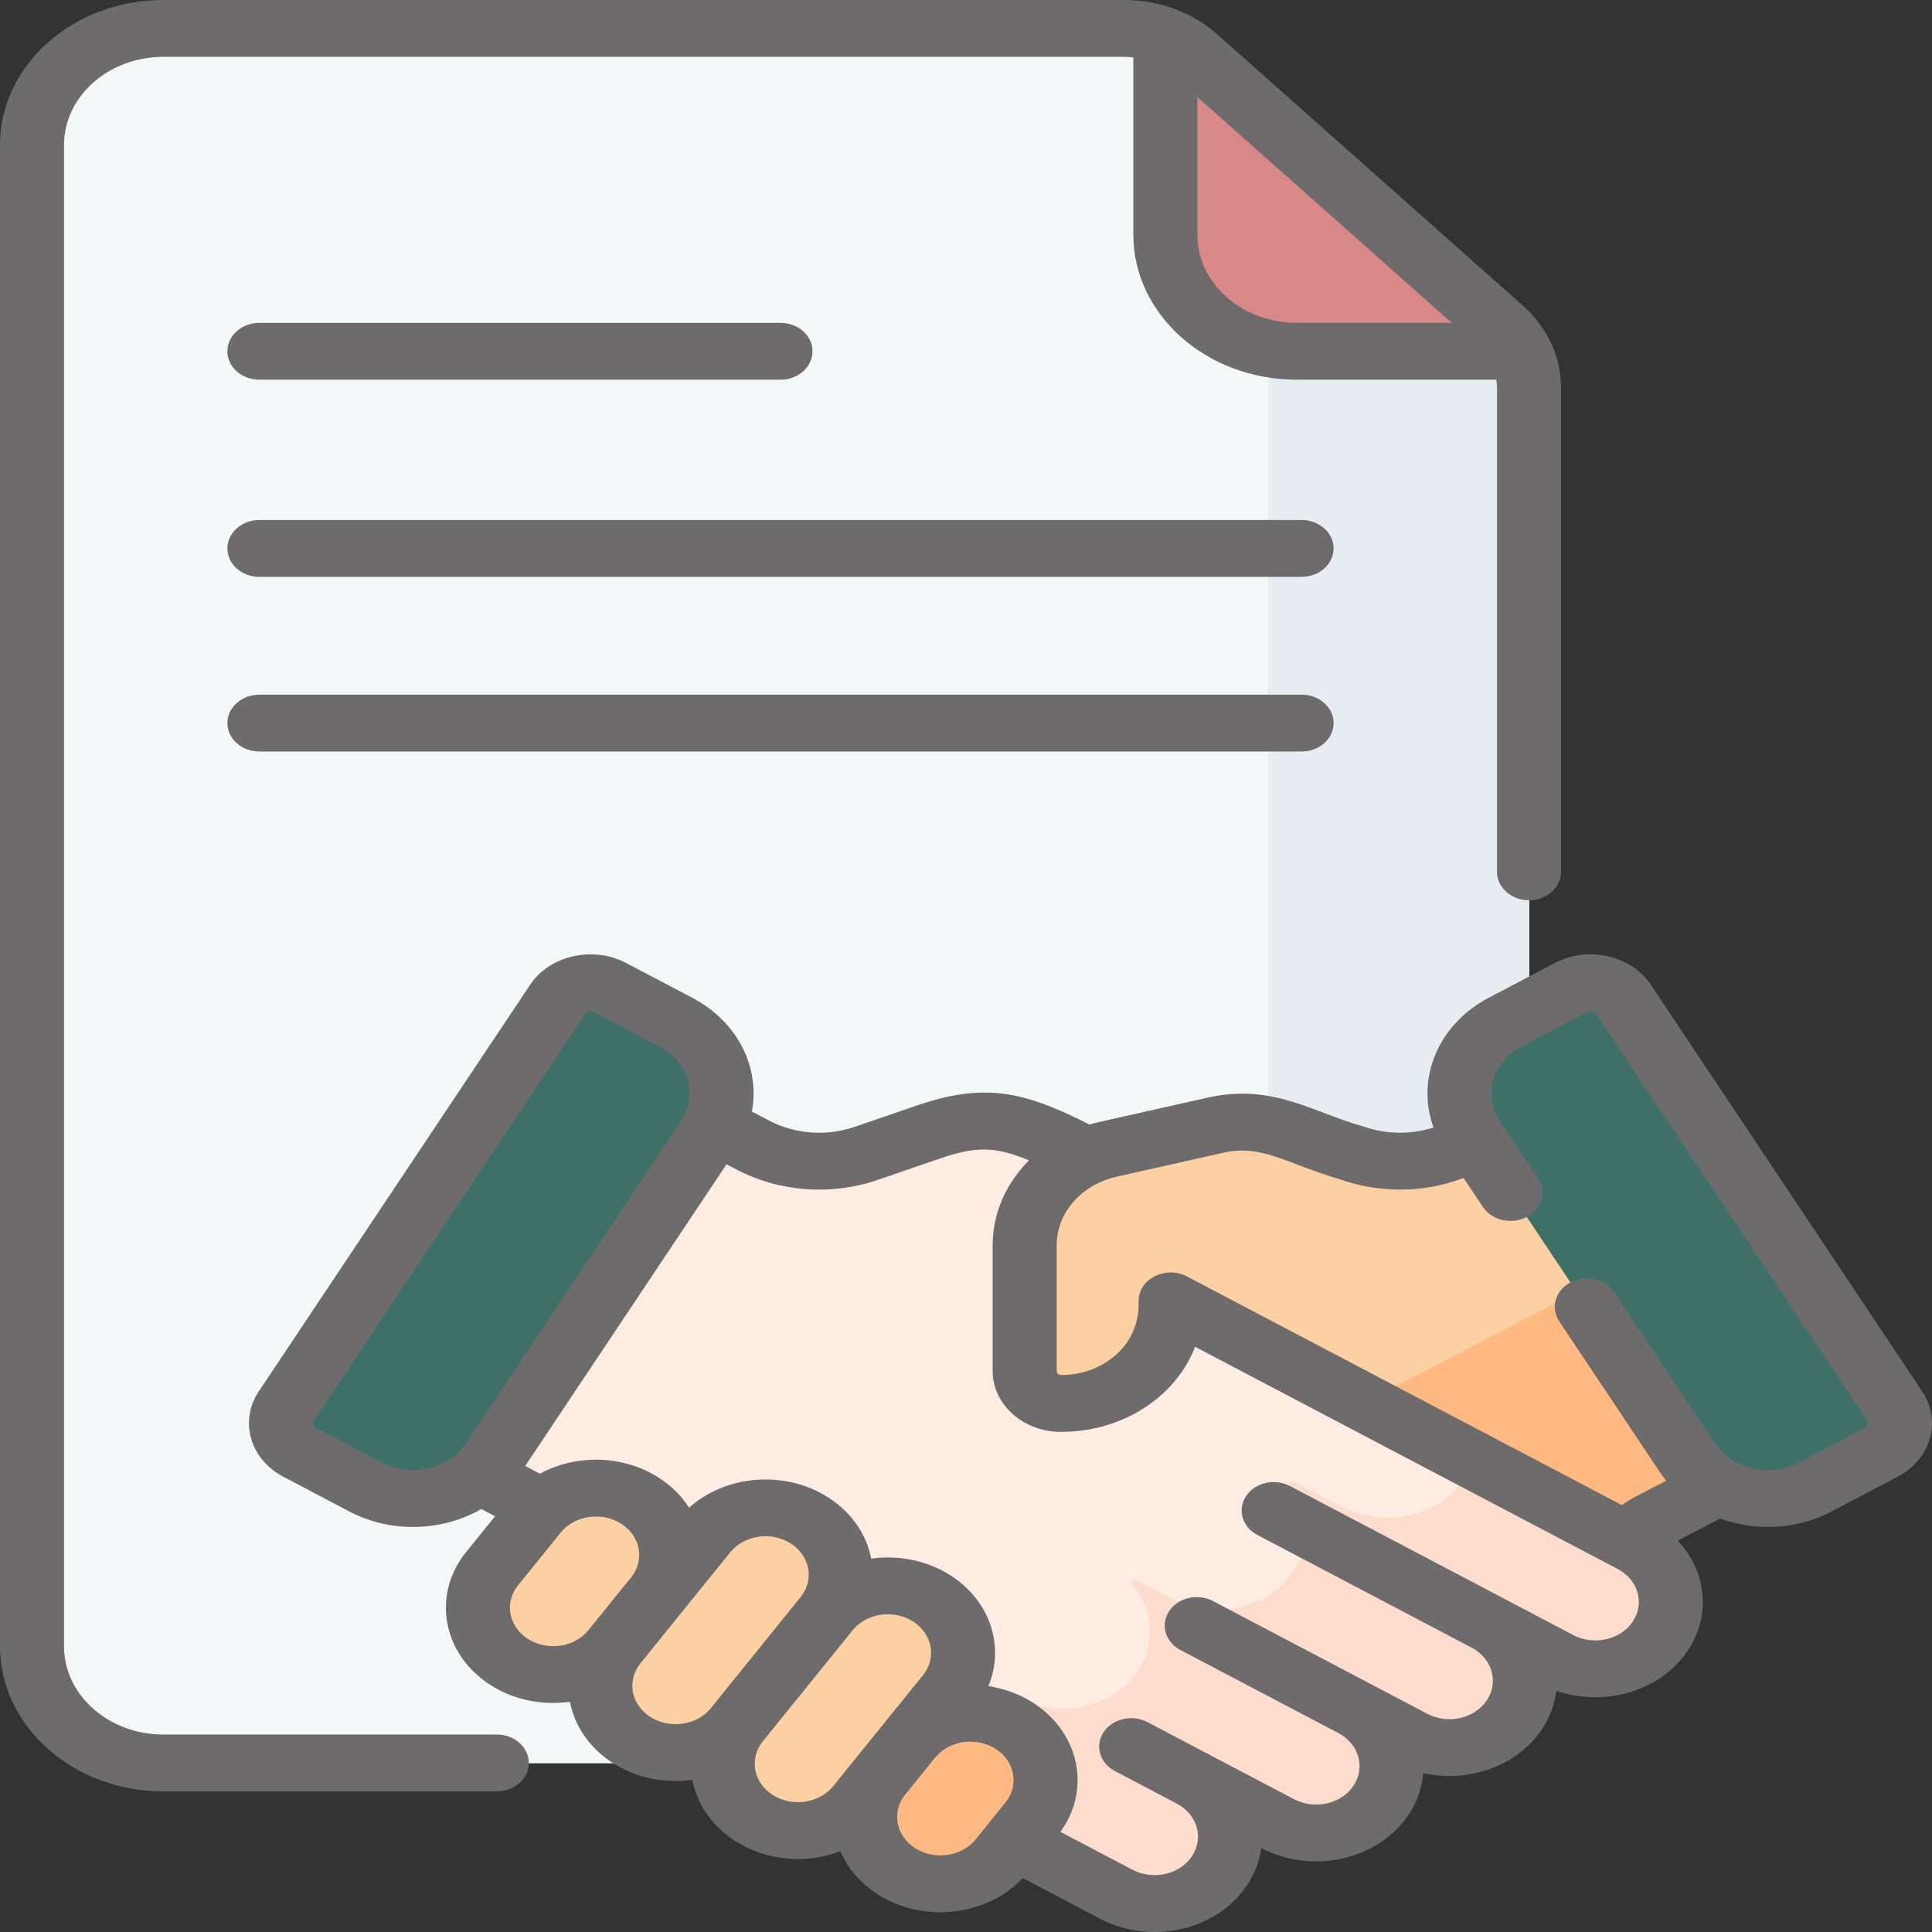
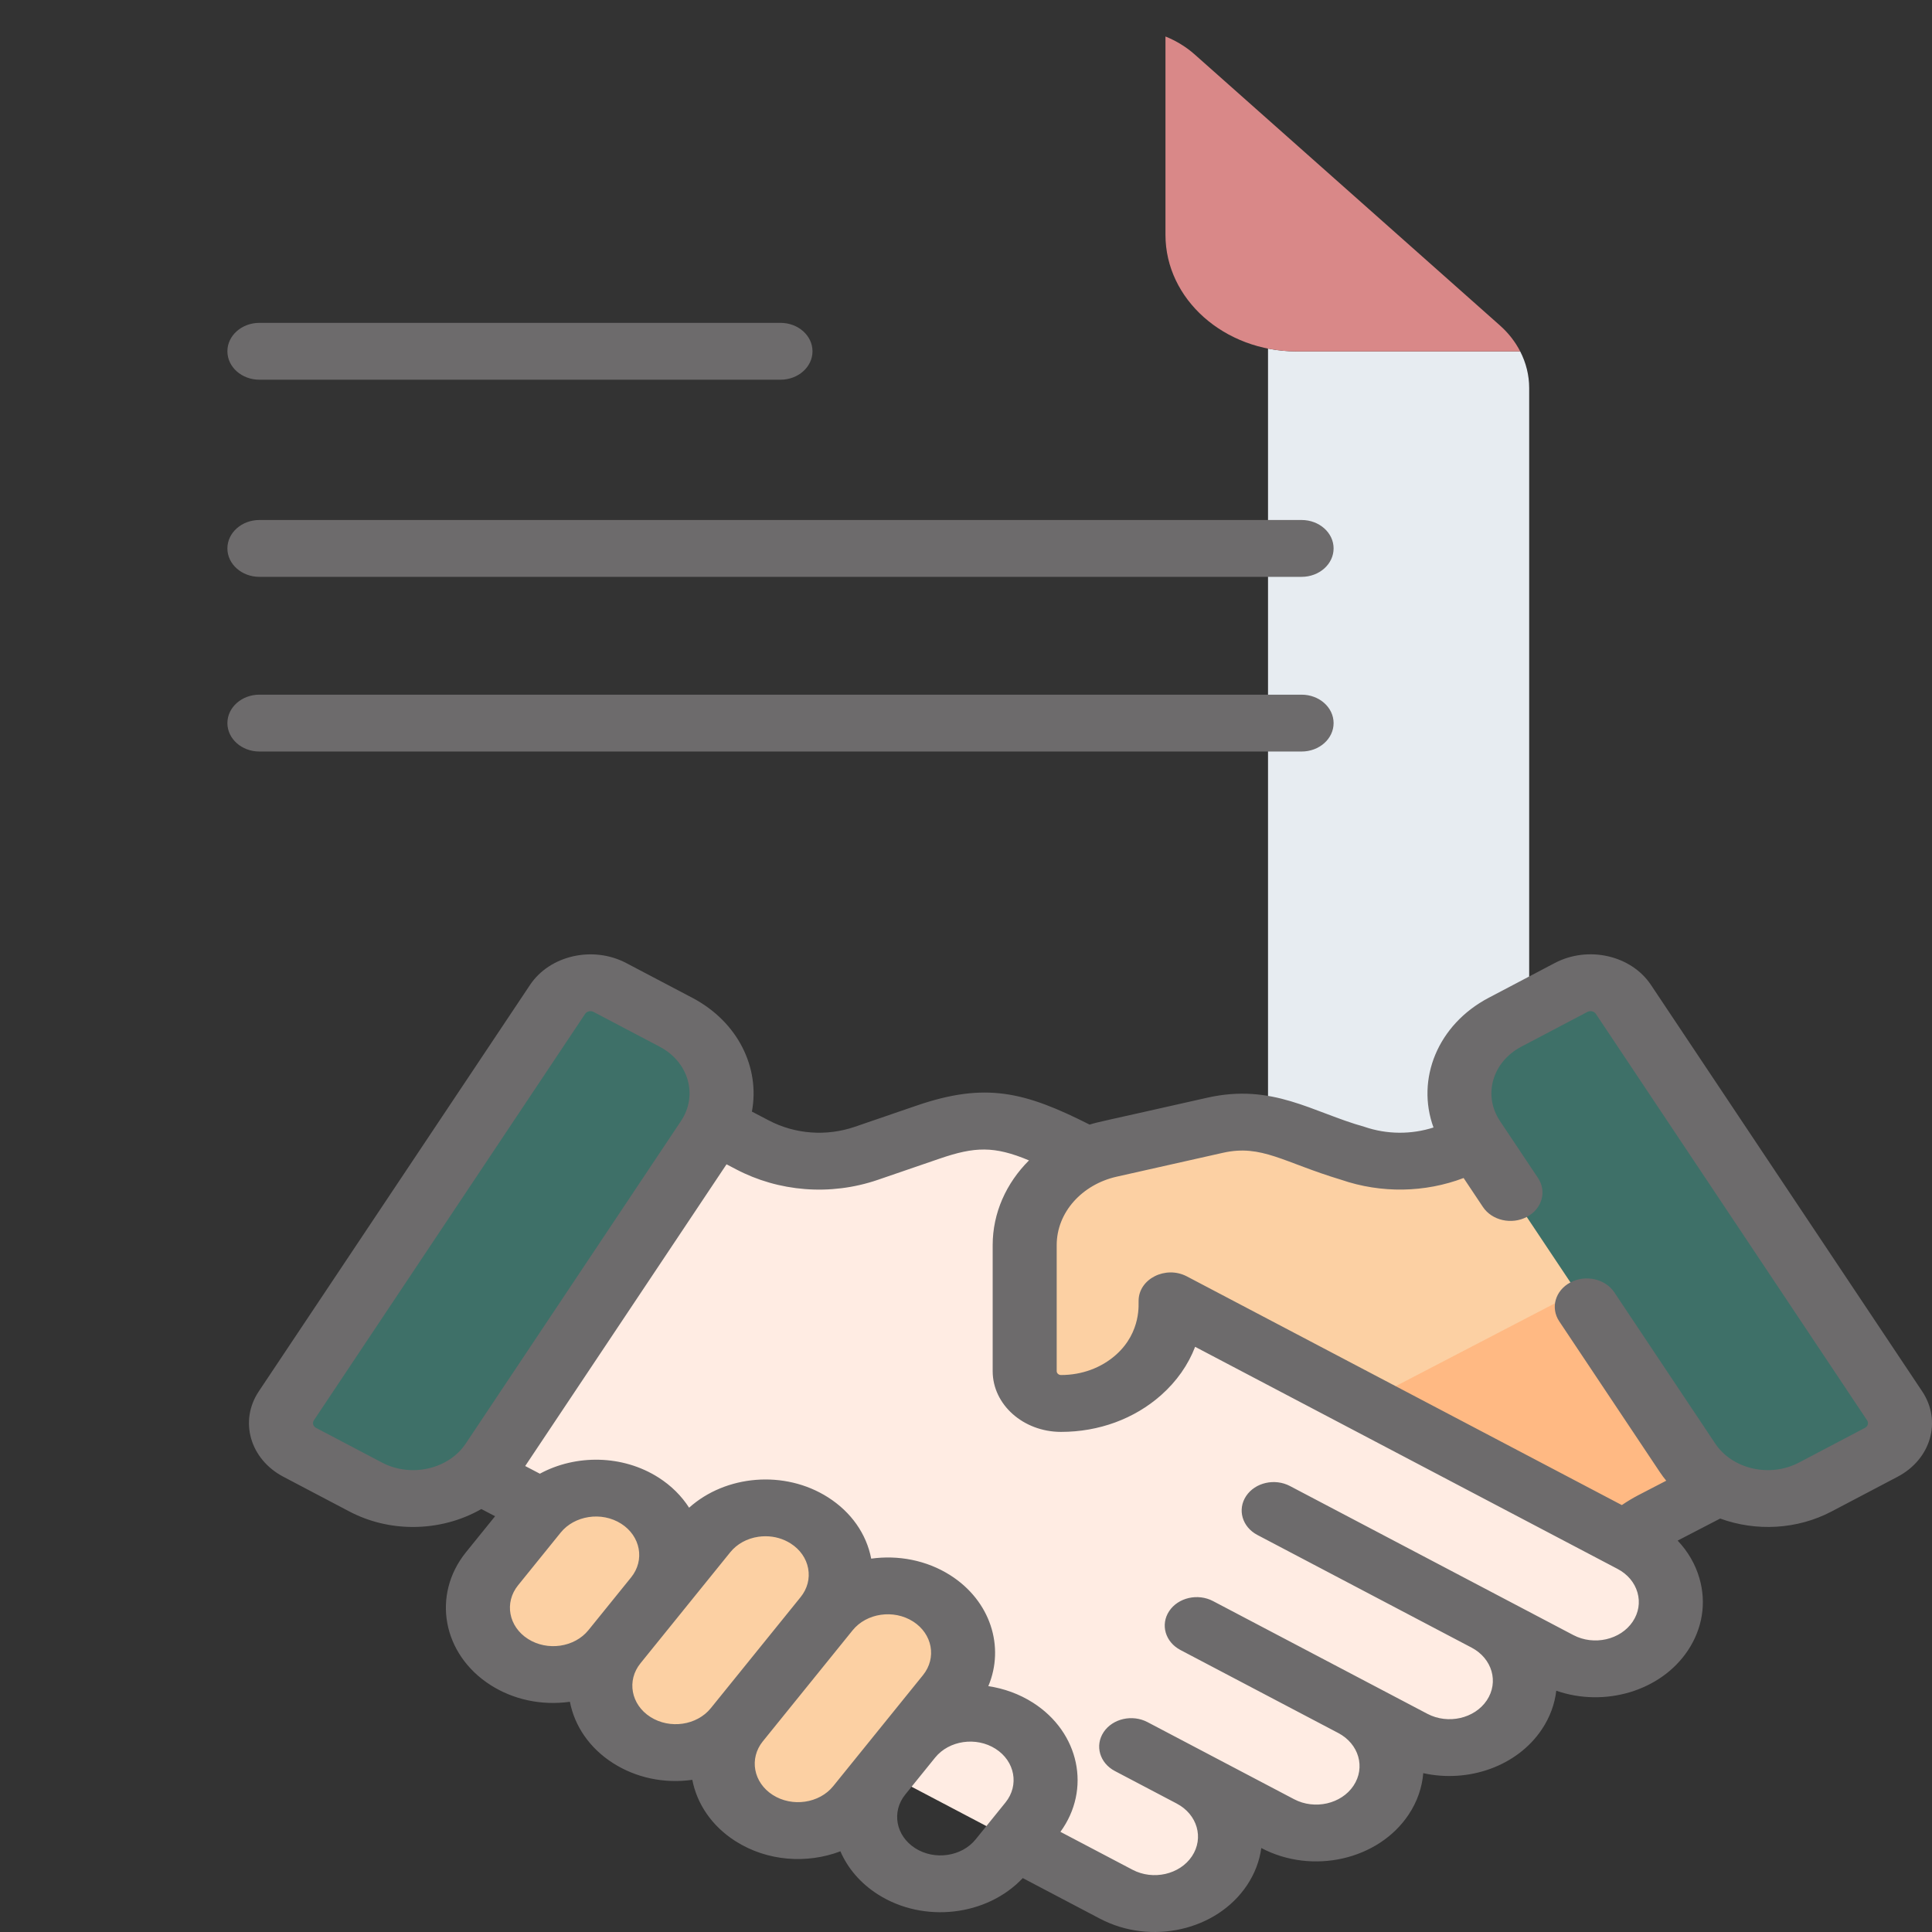
<svg xmlns="http://www.w3.org/2000/svg" width="160" height="160" viewBox="0 0 160 160" fill="none">
  <rect x="0" y="0" width="160" height="160" fill="#333333" stroke="none" />
-   <path d="M13.523 2.364C7.517 2.364 2.648 6.686 2.648 12.018V136.375C2.648 141.707 7.517 146.029 13.523 146.029H115.765C121.771 146.029 126.639 141.707 126.639 136.375V32.133C126.639 30.194 125.771 28.334 124.226 26.962L98.931 4.506C97.387 3.134 95.291 2.364 93.106 2.364H13.523Z" fill="#F4F8F8" />
  <path d="M107.394 29.104C106.576 29.104 105.779 29.021 105.012 28.869V136.375C105.012 141.707 100.143 146.029 94.137 146.029H115.766C121.772 146.029 126.64 141.707 126.64 136.375V32.133C126.64 31.078 126.381 30.047 125.898 29.104H107.394Z" fill="#E7ECF1" />
  <path d="M124.228 26.961L98.933 4.505C98.228 3.88 97.409 3.381 96.519 3.022V19.449C96.519 24.781 101.388 29.103 107.394 29.103H125.898C125.493 28.314 124.932 27.587 124.228 26.961Z" fill="#D98888" />
  <path d="M135.319 127.914L96.477 107.494C94.486 106.446 93.828 104.163 95.008 102.395C95.008 102.395 95.968 100.957 96.995 99.417L89.137 95.29C83.953 92.649 81.529 92.16 76.852 93.765L71.755 95.515C68.653 96.579 65.173 96.322 62.312 94.817L48.669 87.677L29.293 116.712L46.762 125.866C47.945 126.488 48.984 127.305 49.824 128.271L55.711 135.049C58.962 138.425 65.673 142.804 69.977 145.068L92.444 156.885C95.41 158.444 99.238 157.575 100.995 154.942C102.752 152.309 101.772 148.91 98.807 147.35L105.826 151.042C108.792 152.602 112.62 151.732 114.377 149.1C116.134 146.467 115.154 143.068 112.189 141.508L116.868 143.97C119.834 145.529 123.662 144.66 125.419 142.027C127.176 139.394 126.196 135.995 123.231 134.435L128.957 137.447C131.923 139.007 135.751 138.137 137.508 135.505C139.264 132.872 138.284 129.474 135.319 127.914Z" fill="#FFECE3" />
-   <path d="M135.319 127.916L121.933 120.879C121.639 121.895 121.071 122.88 120.143 123.735C117.769 125.923 113.958 126.279 111.013 124.73L107.206 122.728C107.07 122.657 106.897 122.678 106.789 122.78C106.678 122.884 106.669 123.041 106.762 123.158C108.356 125.171 108.577 127.905 107.073 130.158C105.027 133.224 100.569 134.237 97.115 132.421L94.124 130.836C94.006 130.773 93.855 130.793 93.762 130.883C93.667 130.975 93.663 131.112 93.748 131.212C95.504 133.269 95.773 136.155 94.145 138.497C92.047 141.514 87.528 142.379 84.092 140.571L81.636 139.279C81.148 139.023 80.536 139.044 80.073 139.335C79.61 139.626 79.381 140.131 79.495 140.624C79.844 142.138 79.588 143.765 78.631 145.199C77.813 146.425 76.606 147.316 75.234 147.836L92.303 156.814C95.313 158.397 99.328 157.554 101.055 154.853C102.729 152.234 101.738 148.895 98.807 147.354L105.685 150.971C108.695 152.554 112.71 151.712 114.437 149.011C116.111 146.391 115.12 143.053 112.189 141.511L116.727 143.898C119.737 145.481 123.752 144.639 125.479 141.938C127.153 139.319 126.162 135.98 123.231 134.438L128.817 137.376C131.826 138.959 135.841 138.117 137.567 135.416C139.241 132.796 138.25 129.458 135.319 127.916Z" fill="#FFDDCE" />
  <path d="M131.956 89.413L121.478 94.82C118.617 96.324 115.137 96.581 112.035 95.517L106.287 93.512C104.489 92.885 102.515 92.774 100.642 93.195L91.835 95.174C87.735 96.095 84.863 99.37 84.863 103.124V113.562C84.863 115.038 86.21 116.238 87.873 116.239C92.885 116.242 96.95 112.635 96.95 108.186V107.744L134.649 127.563C135.347 126.903 136.148 126.332 137.029 125.868L151.333 118.449L131.956 89.413Z" fill="#FCD0A3" />
  <path d="M137.545 97.787L135.531 104.419L112.961 116.16L134.648 127.562C135.347 126.901 136.147 126.33 137.028 125.867L151.333 118.448L137.545 97.787Z" fill="#FFB983" />
  <path d="M54.421 132.014L50.886 136.385C48.877 138.87 44.978 139.438 42.179 137.654C39.38 135.87 38.74 132.409 40.749 129.924L44.284 125.553C46.294 123.068 50.192 122.5 52.991 124.284C55.79 126.068 56.431 129.529 54.421 132.014Z" fill="#FCD0A3" />
  <path d="M68.458 133.652L61.023 142.846C59.014 145.331 55.115 145.9 52.316 144.116C49.517 142.332 48.877 138.871 50.886 136.386L58.321 127.192C60.331 124.707 64.229 124.138 67.028 125.922C69.828 127.706 70.468 131.167 68.458 133.652Z" fill="#FCD0A3" />
  <path d="M78.595 140.112L71.16 149.306C69.15 151.791 65.252 152.359 62.453 150.575C59.654 148.791 59.013 145.33 61.023 142.845L68.458 133.651C70.468 131.166 74.366 130.598 77.165 132.382C79.964 134.166 80.605 137.627 78.595 140.112Z" fill="#FCD0A3" />
-   <path d="M85.429 150.658L82.957 153.715C80.947 156.2 77.049 156.769 74.25 154.985C71.45 153.201 70.81 149.74 72.82 147.255L75.292 144.197C77.302 141.712 81.2 141.144 83.999 142.928C86.799 144.712 87.439 148.173 85.429 150.658Z" fill="#FFB983" />
  <path d="M55.971 84.664L50.506 81.79C49.003 81 47.062 81.441 46.171 82.775L23.704 116.443C22.813 117.778 23.31 119.501 24.814 120.291L30.278 123.165C33.944 125.093 38.676 124.018 40.847 120.764L58.676 94.047C60.847 90.793 59.636 86.592 55.971 84.664Z" fill="#3E7068" />
  <path d="M130.116 81.79L124.651 84.664C120.985 86.592 119.774 90.793 121.946 94.047L139.774 120.764C141.946 124.018 146.678 125.093 150.343 123.165L155.808 120.291C157.312 119.501 157.808 117.777 156.918 116.443L134.45 82.775C133.56 81.441 131.619 81 130.116 81.79Z" fill="#3E7068" />
  <path d="M107.791 43.064H21.483C20.019 43.064 18.832 44.118 18.832 45.418C18.832 46.718 20.019 47.772 21.483 47.772H107.791C109.256 47.772 110.443 46.718 110.443 45.418C110.443 44.118 109.255 43.064 107.791 43.064Z" fill="#6D6B6C" />
  <path d="M21.483 31.446H64.637C66.101 31.446 67.288 30.392 67.288 29.092C67.288 27.792 66.101 26.738 64.637 26.738H21.483C20.019 26.738 18.832 27.792 18.832 29.092C18.832 30.393 20.019 31.446 21.483 31.446Z" fill="#6D6B6C" />
  <path d="M107.791 57.53H21.483C20.019 57.53 18.832 58.584 18.832 59.884C18.832 61.184 20.019 62.238 21.483 62.238H107.791C109.256 62.238 110.443 61.184 110.443 59.884C110.442 58.584 109.255 57.53 107.791 57.53Z" fill="#6D6B6C" />
-   <path d="M41.145 143.646H13.524C8.991 143.646 5.302 140.372 5.302 136.347V12.007C5.302 7.982 8.991 4.707 13.524 4.707H93.097C93.354 4.707 93.607 4.728 93.857 4.758V19.438C93.857 26.058 99.925 31.444 107.382 31.444H123.917C123.951 31.666 123.974 31.891 123.974 32.119V72.201C123.974 73.501 125.161 74.555 126.625 74.555C128.09 74.555 129.277 73.501 129.277 72.201V32.12C129.277 29.538 128.144 27.11 126.087 25.284L100.796 2.831C98.739 1.006 96.005 0 93.097 0H13.524C6.067 0 0 5.386 0 12.007V136.347C0 142.967 6.067 148.353 13.524 148.353H41.145C42.609 148.353 43.796 147.299 43.796 145.999C43.796 144.699 42.609 143.646 41.145 143.646ZM120.225 26.737H107.382C102.849 26.737 99.16 23.462 99.16 19.438V8.036L120.225 26.737Z" fill="#6D6B6C" />
  <path d="M159.188 115.228L136.724 81.565C135.087 79.111 131.524 78.3 128.758 79.754L123.293 82.629C119.052 84.859 117.259 89.373 118.716 93.374C116.875 93.966 114.856 93.956 112.998 93.319C108.684 92.114 105.404 89.689 99.987 90.906C90.789 92.985 91.068 92.881 90.236 93.134C84.85 90.412 81.613 89.602 75.896 91.565L70.799 93.314C68.44 94.124 65.84 93.932 63.66 92.785L62.269 92.057C62.948 88.447 61.144 84.637 57.326 82.629C57.326 82.629 57.326 82.629 57.325 82.629L51.861 79.755C49.103 78.305 45.53 79.117 43.896 81.565L21.431 115.228C19.794 117.682 20.705 120.846 23.47 122.3L28.934 125.174C30.587 126.043 32.404 126.457 34.199 126.457C36.201 126.457 38.175 125.942 39.862 124.972L41.001 125.568L38.597 128.541C35.732 132.084 36.642 137.011 40.634 139.555C42.48 140.731 44.799 141.268 47.197 140.934C47.578 142.909 48.796 144.757 50.77 146.015C52.623 147.196 54.931 147.734 57.334 147.398C57.715 149.371 58.933 151.218 60.906 152.475C63.556 154.164 66.852 154.359 69.598 153.318C70.198 154.704 71.243 155.955 72.7 156.884C76.504 159.308 81.745 158.676 84.701 155.535L91.09 158.895C95.315 161.118 100.767 159.882 103.272 156.127C103.912 155.167 104.31 154.121 104.455 153.046L104.47 153.053C108.688 155.272 114.152 154.03 116.652 150.285C117.375 149.201 117.772 148.024 117.868 146.845C121.587 147.675 125.64 146.288 127.692 143.213C128.365 142.205 128.756 141.115 128.884 140.018C132.869 141.407 137.527 140.065 139.778 136.693C140.989 134.878 141.331 132.755 140.742 130.712C140.405 129.543 139.786 128.482 138.936 127.586L142.457 125.76C145.436 126.845 148.836 126.672 151.685 125.173L157.148 122.3C159.913 120.847 160.827 117.683 159.188 115.228ZM31.636 121.124L26.173 118.25C25.93 118.122 25.849 117.843 25.993 117.627L48.458 83.964C48.602 83.747 48.918 83.677 49.16 83.805L54.623 86.678C57.051 87.955 57.81 90.719 56.398 92.835L38.572 119.548C37.15 121.68 34.038 122.387 31.636 121.124ZM43.726 135.731C42.116 134.705 41.748 132.717 42.904 131.287L46.438 126.917C47.564 125.524 49.807 125.143 51.444 126.187C53.051 127.211 53.42 129.204 52.267 130.631L48.733 135.001C47.579 136.428 45.332 136.754 43.726 135.731ZM53.862 142.191C52.255 141.167 51.886 139.173 53.04 137.747L56.574 133.377C56.574 133.377 56.574 133.377 56.574 133.377C56.574 133.377 56.574 133.376 56.574 133.376L60.474 128.554C61.033 127.863 61.861 127.406 62.807 127.268C63.003 127.24 63.2 127.226 63.395 127.226C64.139 127.226 64.864 127.431 65.48 127.824C66.258 128.32 66.773 129.055 66.928 129.895C67.083 130.734 66.861 131.577 66.302 132.268L58.868 141.461C57.713 142.891 55.473 143.218 53.862 142.191ZM63.998 148.651C62.392 147.627 62.023 145.635 63.174 144.208C63.175 144.208 63.175 144.207 63.176 144.207L70.61 135.014C71.763 133.588 74.01 133.26 75.616 134.284C77.223 135.308 77.591 137.302 76.438 138.728L73.135 142.813C73.135 142.813 73.135 142.813 73.135 142.813L69.004 147.921C67.85 149.348 65.605 149.676 63.998 148.651ZM75.792 153.06C74.186 152.036 73.817 150.044 74.968 148.618L77.442 145.558C78.595 144.132 80.842 143.805 82.448 144.829C84.055 145.852 84.424 147.847 83.27 149.273L80.798 152.33C79.645 153.757 77.398 154.084 75.792 153.06ZM135.217 134.293C134.208 135.805 132.003 136.306 130.3 135.411C127.417 133.894 108.816 124.111 106.832 123.068C105.572 122.405 103.946 122.774 103.2 123.893C102.454 125.011 102.869 126.455 104.129 127.118L121.871 136.449L121.872 136.449C123.575 137.345 124.143 139.297 123.131 140.815C122.121 142.327 119.915 142.827 118.213 141.932C111.651 138.481 106.323 135.679 100.461 132.596C99.201 131.933 97.575 132.303 96.829 133.421C96.083 134.539 96.499 135.983 97.758 136.646L110.831 143.521L110.834 143.523C112.538 144.421 113.101 146.372 112.09 147.887C111.081 149.399 108.876 149.9 107.172 149.004L100.157 145.315C100.156 145.314 100.155 145.314 100.154 145.313C100.153 145.313 100.153 145.313 100.152 145.312L95.032 142.619C93.772 141.957 92.146 142.326 91.4 143.444C90.653 144.563 91.069 146.007 92.329 146.669L97.45 149.362C97.451 149.363 97.451 149.363 97.452 149.364C99.156 150.259 99.724 152.211 98.711 153.729C97.702 155.241 95.496 155.742 93.793 154.846L87.819 151.705C90.38 148.197 89.406 143.469 85.541 141.006C84.405 140.283 83.141 139.833 81.849 139.639C83.22 136.384 82.037 132.583 78.708 130.461C76.737 129.204 74.376 128.77 72.149 129.08C71.753 127.023 70.485 125.22 68.573 124.002C64.976 121.71 60.088 122.15 57.069 124.862C56.455 123.905 55.608 123.047 54.537 122.364C51.548 120.46 47.667 120.442 44.709 122.046L43.494 121.41L60.168 96.423L60.962 96.838C64.468 98.682 68.746 99.066 72.711 97.705L77.808 95.956C80.724 94.955 82.332 94.89 85.217 96.099C83.329 97.981 82.209 100.453 82.209 103.116V113.552C82.209 116.324 84.747 118.581 87.867 118.583H87.875C91.004 118.583 93.947 117.501 96.161 115.537C97.451 114.392 98.404 113.027 98.975 111.537C102.398 113.337 130.68 128.205 133.959 129.93C134.784 130.363 135.369 131.056 135.607 131.881C135.844 132.704 135.706 133.561 135.217 134.293ZM154.447 118.25L148.982 121.124C146.58 122.387 143.469 121.679 142.047 119.548L133.692 107.028C132.945 105.909 131.318 105.54 130.06 106.202C128.8 106.865 128.384 108.308 129.13 109.427L137.485 121.948C137.642 122.183 137.813 122.407 137.99 122.626L135.667 123.83C135.197 124.077 134.746 124.349 134.314 124.644L98.296 105.708C96.531 104.781 94.294 105.912 94.294 107.733C94.266 107.874 94.567 110.293 92.412 112.206C91.2 113.282 89.588 113.874 87.874 113.874C87.873 113.874 87.872 113.874 87.87 113.874C87.672 113.874 87.511 113.729 87.511 113.551V103.115C87.511 100.389 89.624 98.089 92.481 97.447L101.287 95.468C104.482 94.751 106.288 96.266 111.072 97.704C114.393 98.844 118.004 98.774 121.21 97.558L122.81 99.957C123.556 101.076 125.183 101.444 126.442 100.782C127.702 100.12 128.118 98.676 127.372 97.558L124.22 92.835C122.794 90.698 123.589 87.944 125.995 86.678L131.459 83.804C131.698 83.678 132.014 83.743 132.162 83.964L154.626 117.627C154.771 117.844 154.691 118.122 154.447 118.25Z" fill="#6D6B6C" />
</svg>